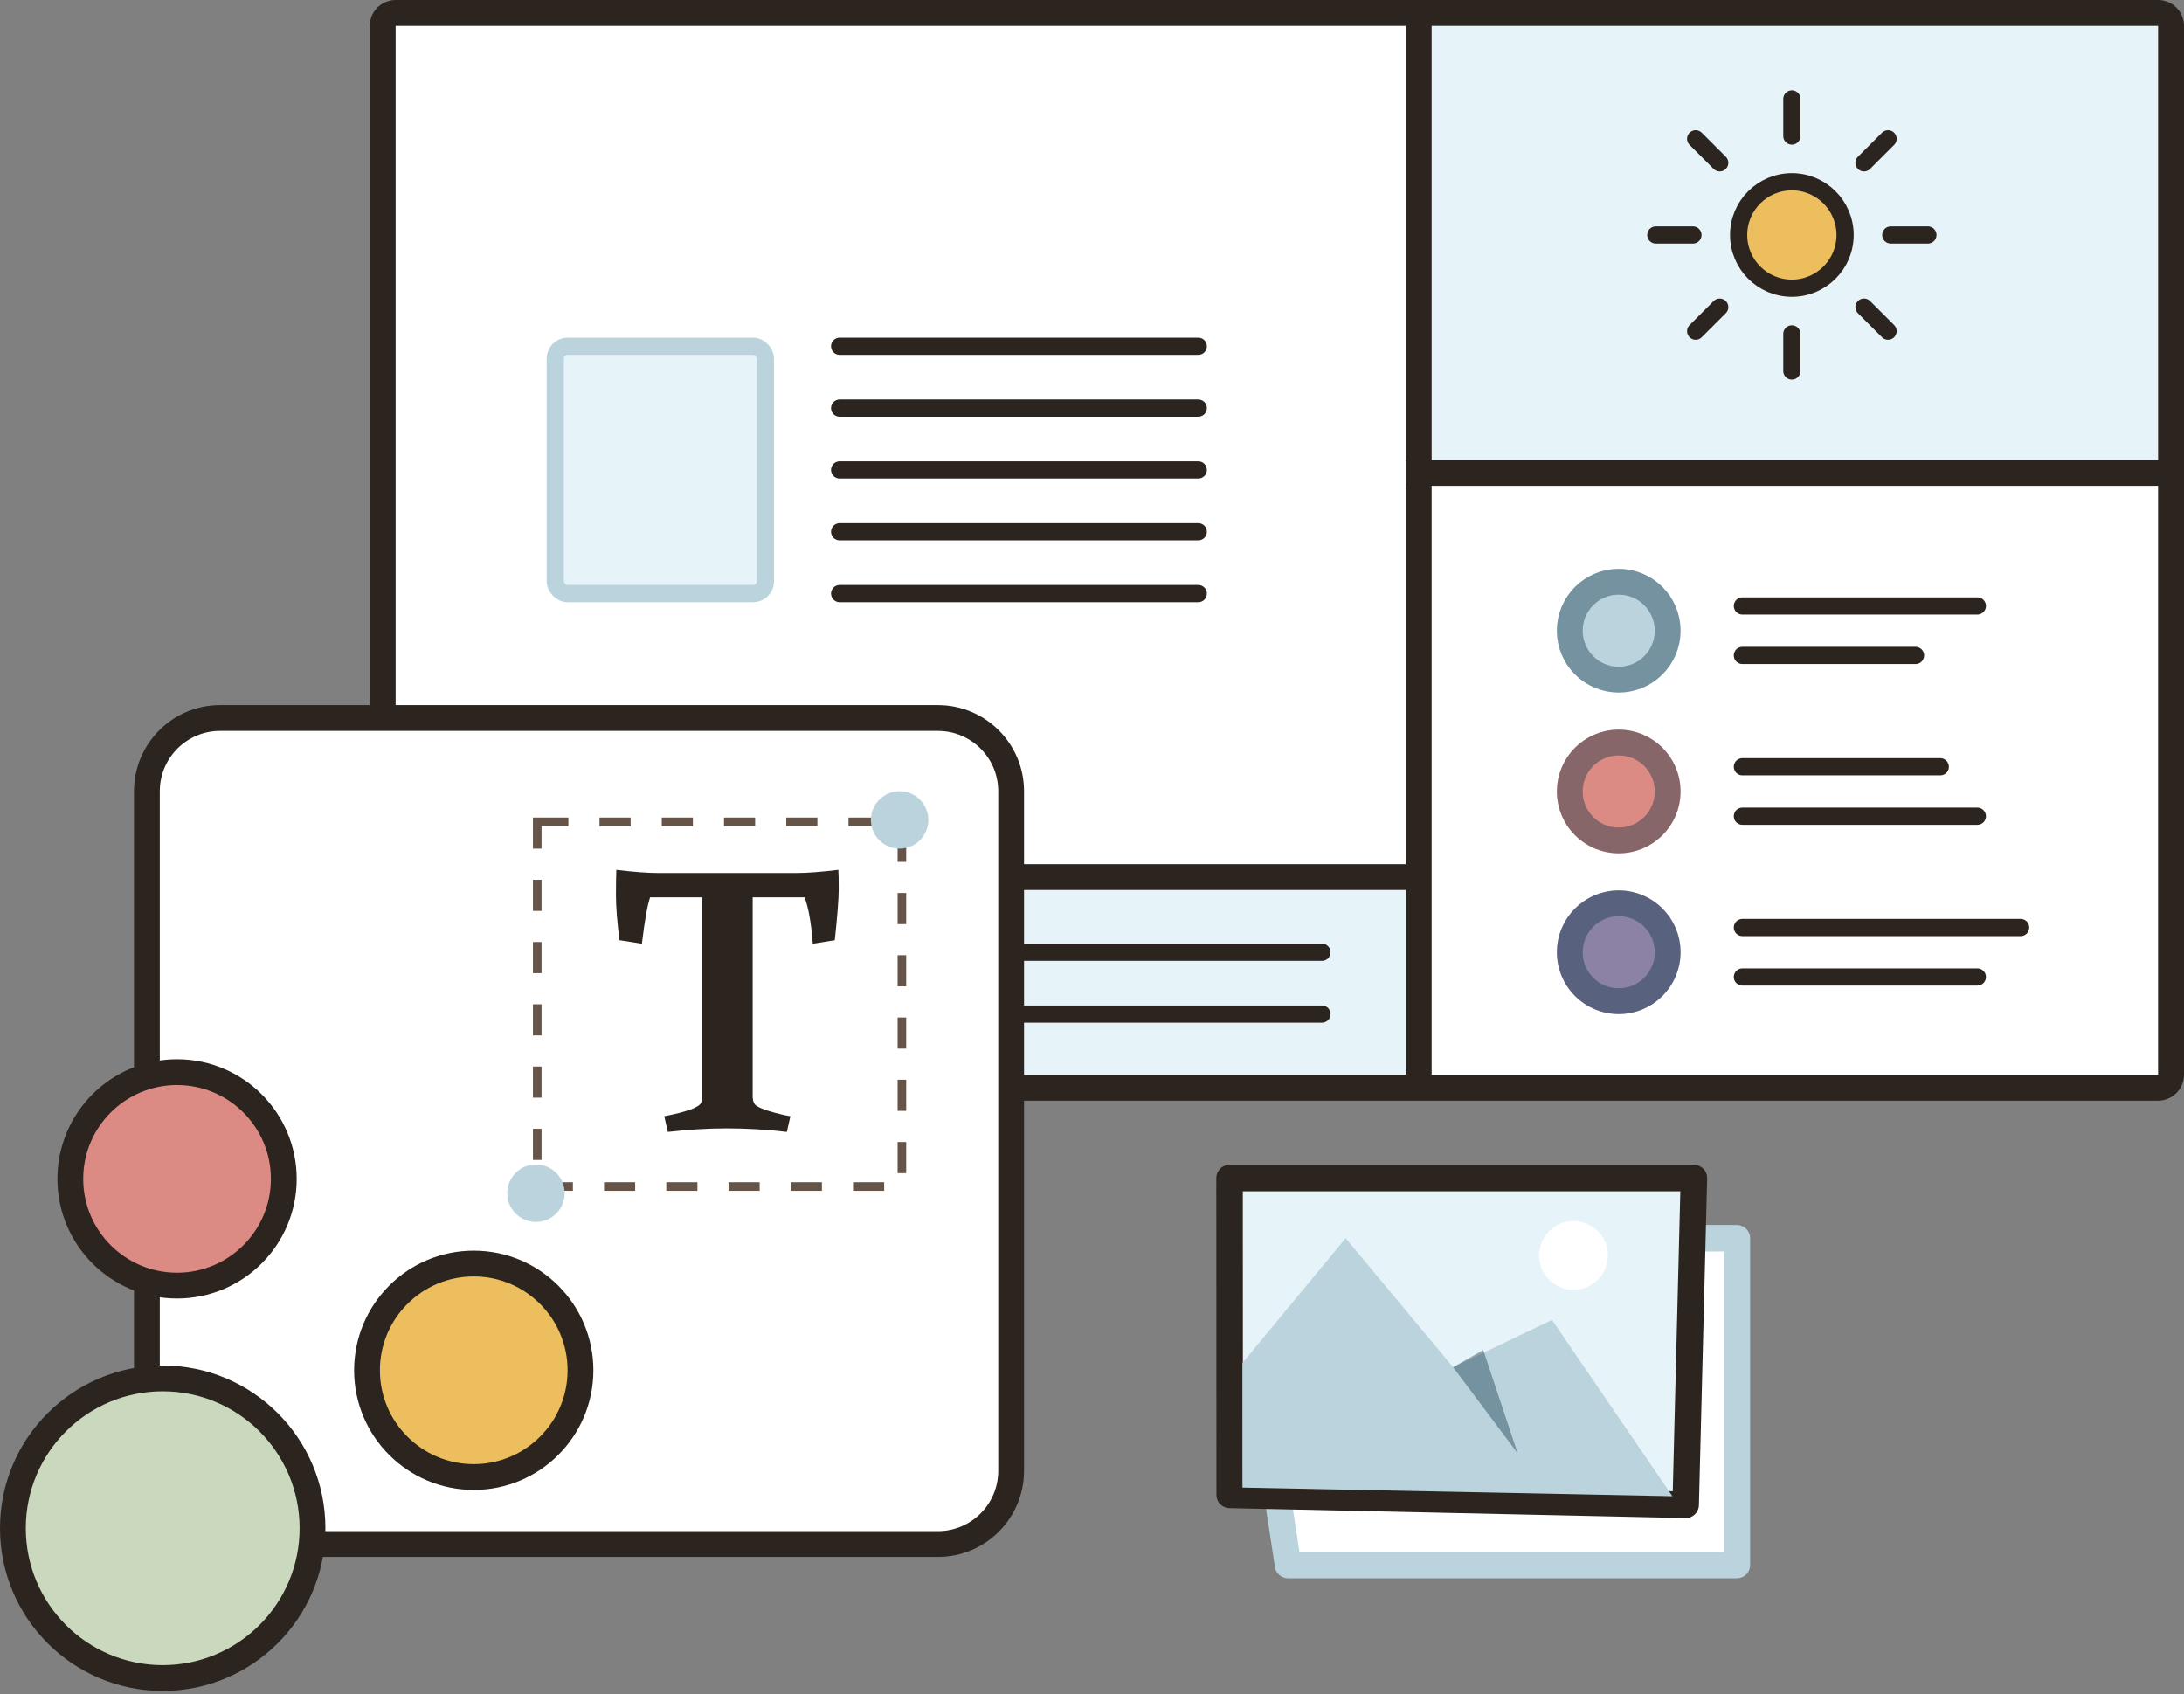
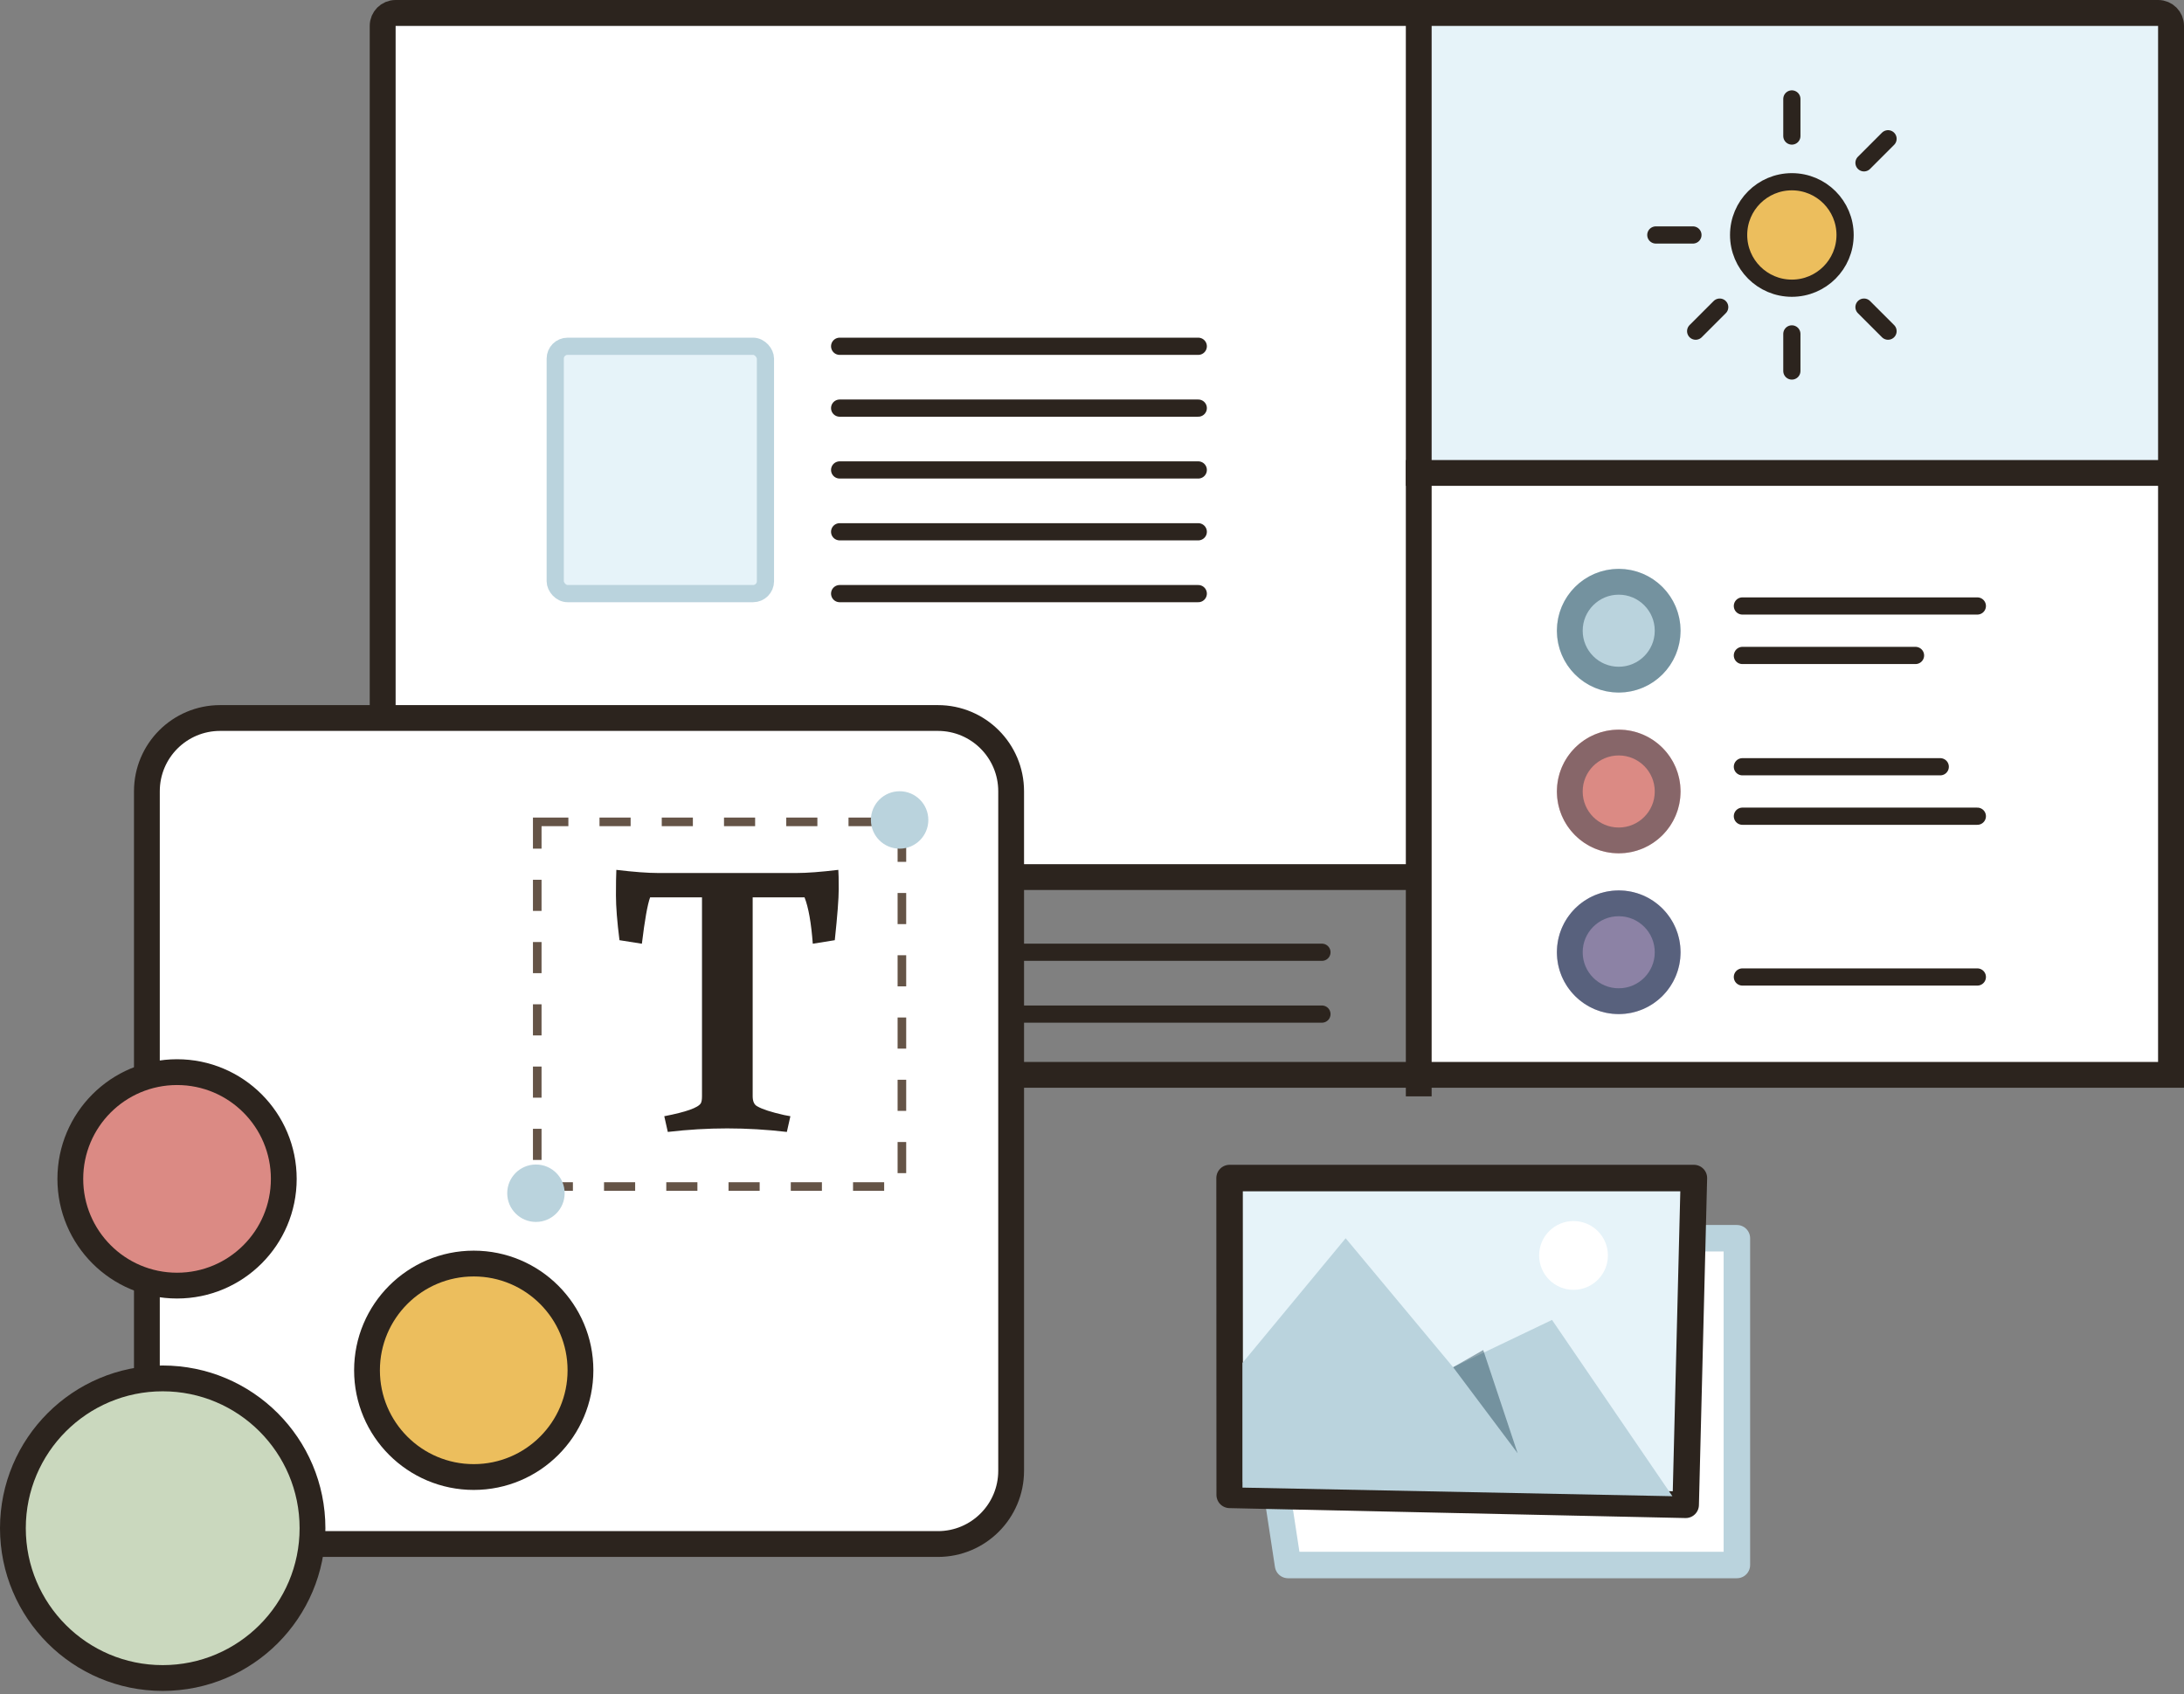
<svg xmlns="http://www.w3.org/2000/svg" width="254" height="197" viewBox="0 0 254 197" fill="none">
  <rect x="0" y="0" width="254" height="197" fill="#808080" stroke="none" />
  <rect x="46" y="3" width="119" height="99" fill="white" />
  <rect x="165" y="3" width="86" height="51" fill="#E6F3F9" />
-   <rect x="44" y="102" width="121" height="23" fill="#E6F3F9" />
  <rect x="165" y="56" width="86" height="69" fill="white" />
  <path d="M44 102L164 102" stroke="#2C241E" stroke-width="3" stroke-linecap="square" />
  <path d="M165 55L251 55" stroke="#2C241E" stroke-width="3" stroke-linecap="square" />
  <path d="M202.641 70.472H229.966" stroke="#2C241E" stroke-width="2" stroke-linecap="round" />
  <path d="M202.641 76.225H222.775" stroke="#2C241E" stroke-width="2" stroke-linecap="round" />
  <path d="M202.641 89.169H225.652" stroke="#2C241E" stroke-width="2" stroke-linecap="round" />
  <path d="M202.641 94.921H229.966" stroke="#2C241E" stroke-width="2" stroke-linecap="round" />
-   <path d="M202.641 107.865H235" stroke="#2C241E" stroke-width="2" stroke-linecap="round" />
  <path d="M202.641 113.618H229.966" stroke="#2C241E" stroke-width="2" stroke-linecap="round" />
  <path d="M97.651 40.27H139.359" stroke="#2C241E" stroke-width="2" stroke-linecap="round" />
  <path d="M97.651 47.461H139.359" stroke="#2C241E" stroke-width="2" stroke-linecap="round" />
  <path d="M97.651 54.652H139.359" stroke="#2C241E" stroke-width="2" stroke-linecap="round" />
  <path d="M97.651 61.843H139.359" stroke="#2C241E" stroke-width="2" stroke-linecap="round" />
  <path d="M97.651 69.034H139.359" stroke="#2C241E" stroke-width="2" stroke-linecap="round" />
  <path d="M53.067 110.742H153.742" stroke="#2C241E" stroke-width="2" stroke-linecap="round" />
  <path d="M53.067 117.933H153.742" stroke="#2C241E" stroke-width="2" stroke-linecap="round" />
  <rect x="64.573" y="40.27" width="24.449" height="28.764" rx="1.438" fill="#E6F3F9" stroke="#BAD3DD" stroke-width="2" />
  <circle cx="208.393" cy="27.326" r="6.191" fill="#ECBE5D" stroke="#2C241E" stroke-width="2" />
  <path d="M208.394 11.506V15.82" stroke="#2C241E" stroke-width="2" stroke-linecap="round" />
  <path d="M208.394 38.831V43.146" stroke="#2C241E" stroke-width="2" stroke-linecap="round" />
-   <path d="M224.214 27.326L219.899 27.326" stroke="#2C241E" stroke-width="2" stroke-linecap="round" />
  <path d="M196.888 27.326L192.573 27.326" stroke="#2C241E" stroke-width="2" stroke-linecap="round" />
  <path d="M219.58 38.512L216.783 35.716" stroke="#2C241E" stroke-width="2" stroke-linecap="round" />
-   <path d="M200.003 18.936L197.206 16.139" stroke="#2C241E" stroke-width="2" stroke-linecap="round" />
  <path d="M197.206 38.512L200.003 35.716" stroke="#2C241E" stroke-width="2" stroke-linecap="round" />
  <path d="M216.783 18.936L219.58 16.139" stroke="#2C241E" stroke-width="2" stroke-linecap="round" />
  <circle cx="188.258" cy="73.348" r="7.191" fill="#BAD3DD" />
  <circle cx="188.258" cy="73.348" r="5.691" stroke="#0A3042" stroke-opacity="0.4" stroke-width="3" />
  <circle cx="188.258" cy="110.742" r="7.191" fill="#8C82A5" />
  <circle cx="188.258" cy="110.742" r="5.691" stroke="#0A3042" stroke-opacity="0.4" stroke-width="3" />
  <circle cx="188.258" cy="92.045" r="7.191" fill="#DB8A84" />
  <circle cx="188.258" cy="92.045" r="5.691" stroke="#0A3042" stroke-opacity="0.4" stroke-width="3" />
  <path d="M165 2L165 126" stroke="#2C241E" stroke-width="3" stroke-linecap="square" />
-   <path d="M44.5 3C44.5 2.172 45.172 1.5 46 1.5H251C251.828 1.5 252.5 2.172 252.5 3V125C252.5 125.828 251.828 126.5 251 126.5H46C45.172 126.5 44.5 125.828 44.5 125V3Z" stroke="#2C241E" stroke-width="3" />
+   <path d="M44.5 3C44.5 2.172 45.172 1.5 46 1.5H251C251.828 1.5 252.5 2.172 252.5 3V125H46C45.172 126.5 44.5 125.828 44.5 125V3Z" stroke="#2C241E" stroke-width="3" />
  <path d="M17.083 92.017C17.083 87.313 20.896 83.5 25.6 83.5H109.079C113.783 83.5 117.596 87.313 117.596 92.017V171.043C117.596 175.748 113.783 179.561 109.079 179.561H25.6C20.896 179.561 17.083 175.748 17.083 171.043V92.017Z" fill="white" stroke="#2C241E" stroke-width="3" />
  <circle cx="18.922" cy="177.722" r="17.422" fill="#CAD8BE" stroke="#2C241E" stroke-width="3" />
  <circle cx="20.591" cy="137.096" r="12.413" fill="#DB8A84" stroke="#2C241E" stroke-width="3" />
  <circle cx="55.096" cy="159.357" r="12.413" fill="#ECBE5D" stroke="#2C241E" stroke-width="3" />
  <path d="M91.511 131.637C89.166 131.363 86.851 131.226 84.566 131.226C82.312 131.226 80.012 131.363 77.666 131.637L77.255 129.81C79.784 129.322 81.2 128.82 81.505 128.302C81.596 128.149 81.642 127.875 81.642 127.479V104.358H75.61C75.306 105.181 74.986 106.978 74.651 109.75L72.046 109.339C71.772 107.176 71.635 105.44 71.635 104.13C71.635 102.79 71.65 101.8 71.681 101.16C73.722 101.404 75.336 101.525 76.524 101.525H92.654C93.842 101.525 95.456 101.404 97.497 101.16C97.528 101.525 97.543 102.272 97.543 103.399C97.543 104.495 97.391 106.476 97.086 109.339L94.527 109.75C94.344 107.313 94.025 105.516 93.568 104.358H87.536V127.479C87.536 128.088 87.719 128.485 88.085 128.667C88.663 129.002 89.699 129.337 91.192 129.673L91.923 129.81L91.511 131.637Z" fill="#2C241E" />
  <rect x="62.482" y="95.578" width="42.409" height="42.409" stroke="#655447" stroke-dasharray="3.62 3.62" />
  <circle cx="104.626" cy="95.356" r="3.339" fill="#BAD3DD" />
  <circle cx="62.33" cy="138.765" r="3.339" fill="#BAD3DD" />
  <path fill-rule="evenodd" clip-rule="evenodd" d="M202 144H144L149.8 182H202V144Z" fill="white" stroke="#BAD3DD" stroke-width="3.081" stroke-miterlimit="1.5" stroke-linecap="round" stroke-linejoin="round" />
  <path fill-rule="evenodd" clip-rule="evenodd" d="M197 137H143L143.014 173.846L196.045 175L197 137Z" fill="#E6F3F9" stroke="#2C241E" stroke-width="3.081" stroke-miterlimit="1.5" stroke-linecap="round" stroke-linejoin="round" />
  <path d="M156.5 144L144.5 158.5V173L194.5 174L180.5 153.5L169 159L156.5 144Z" fill="#BAD3DD" />
  <path d="M176.5 169L169 159L172.5 157L176.5 169Z" fill="#0A3042" fill-opacity="0.4" />
  <circle cx="183" cy="146" r="4" fill="white" />
</svg>